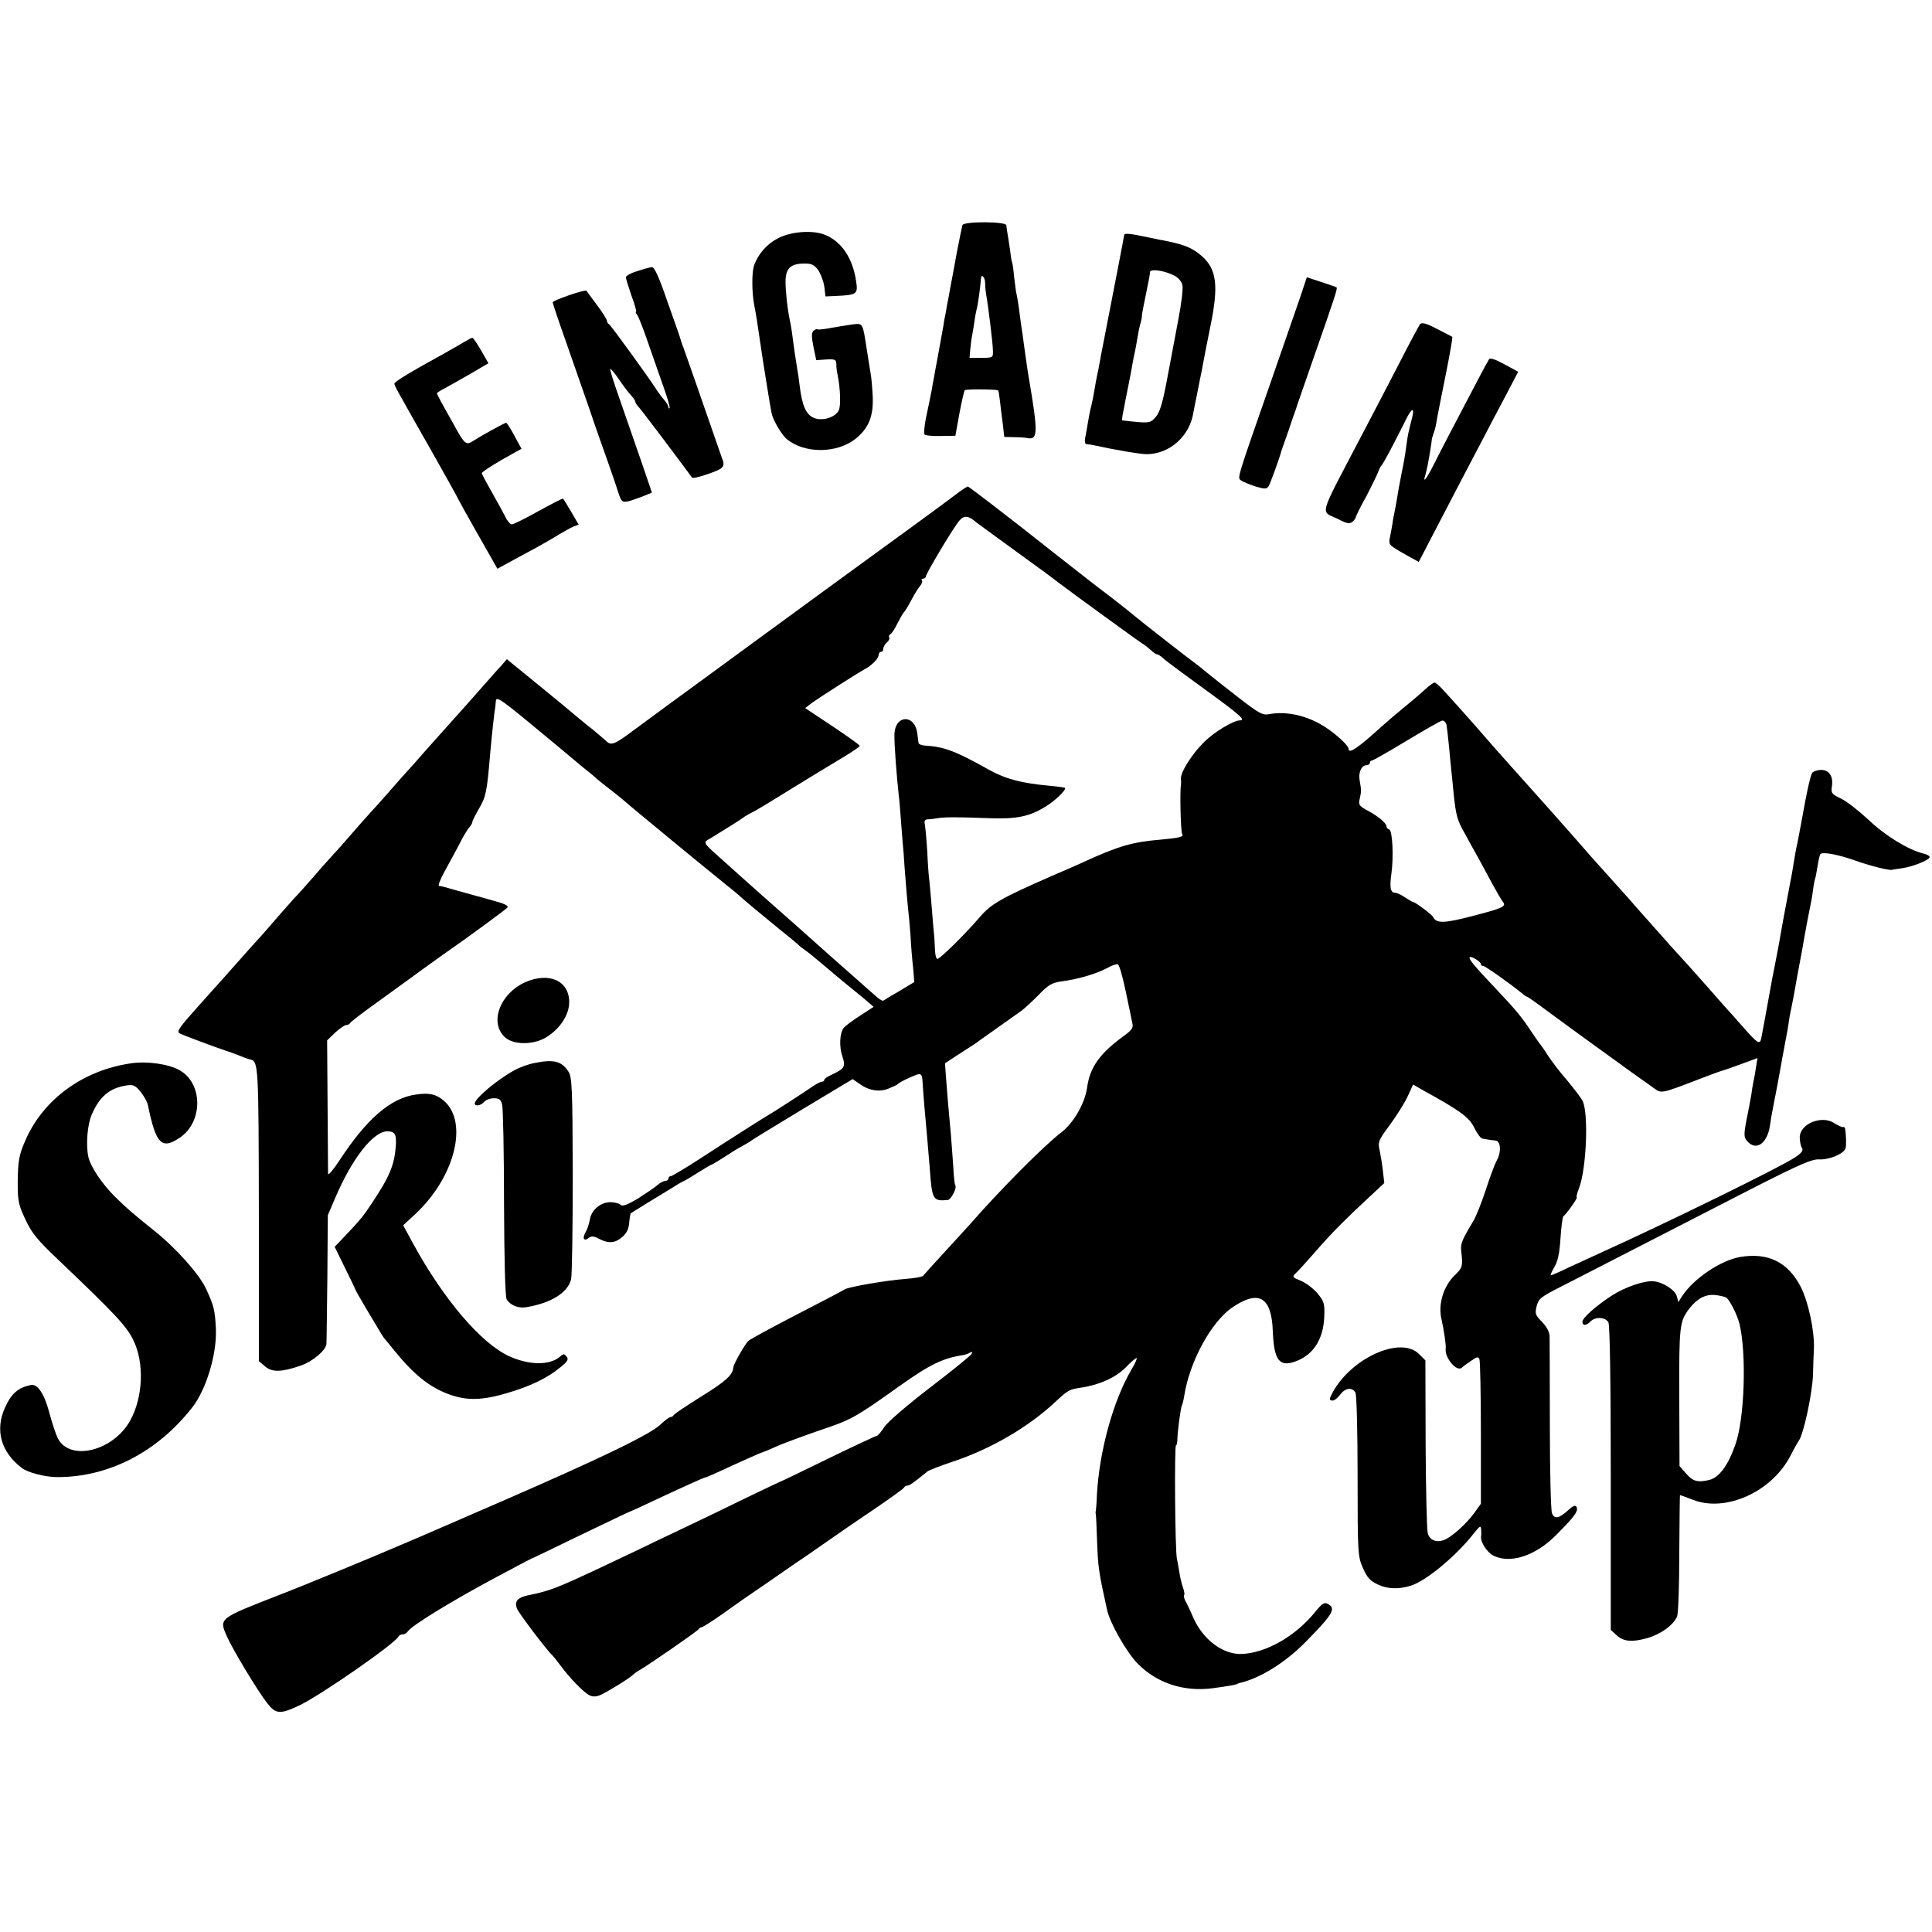
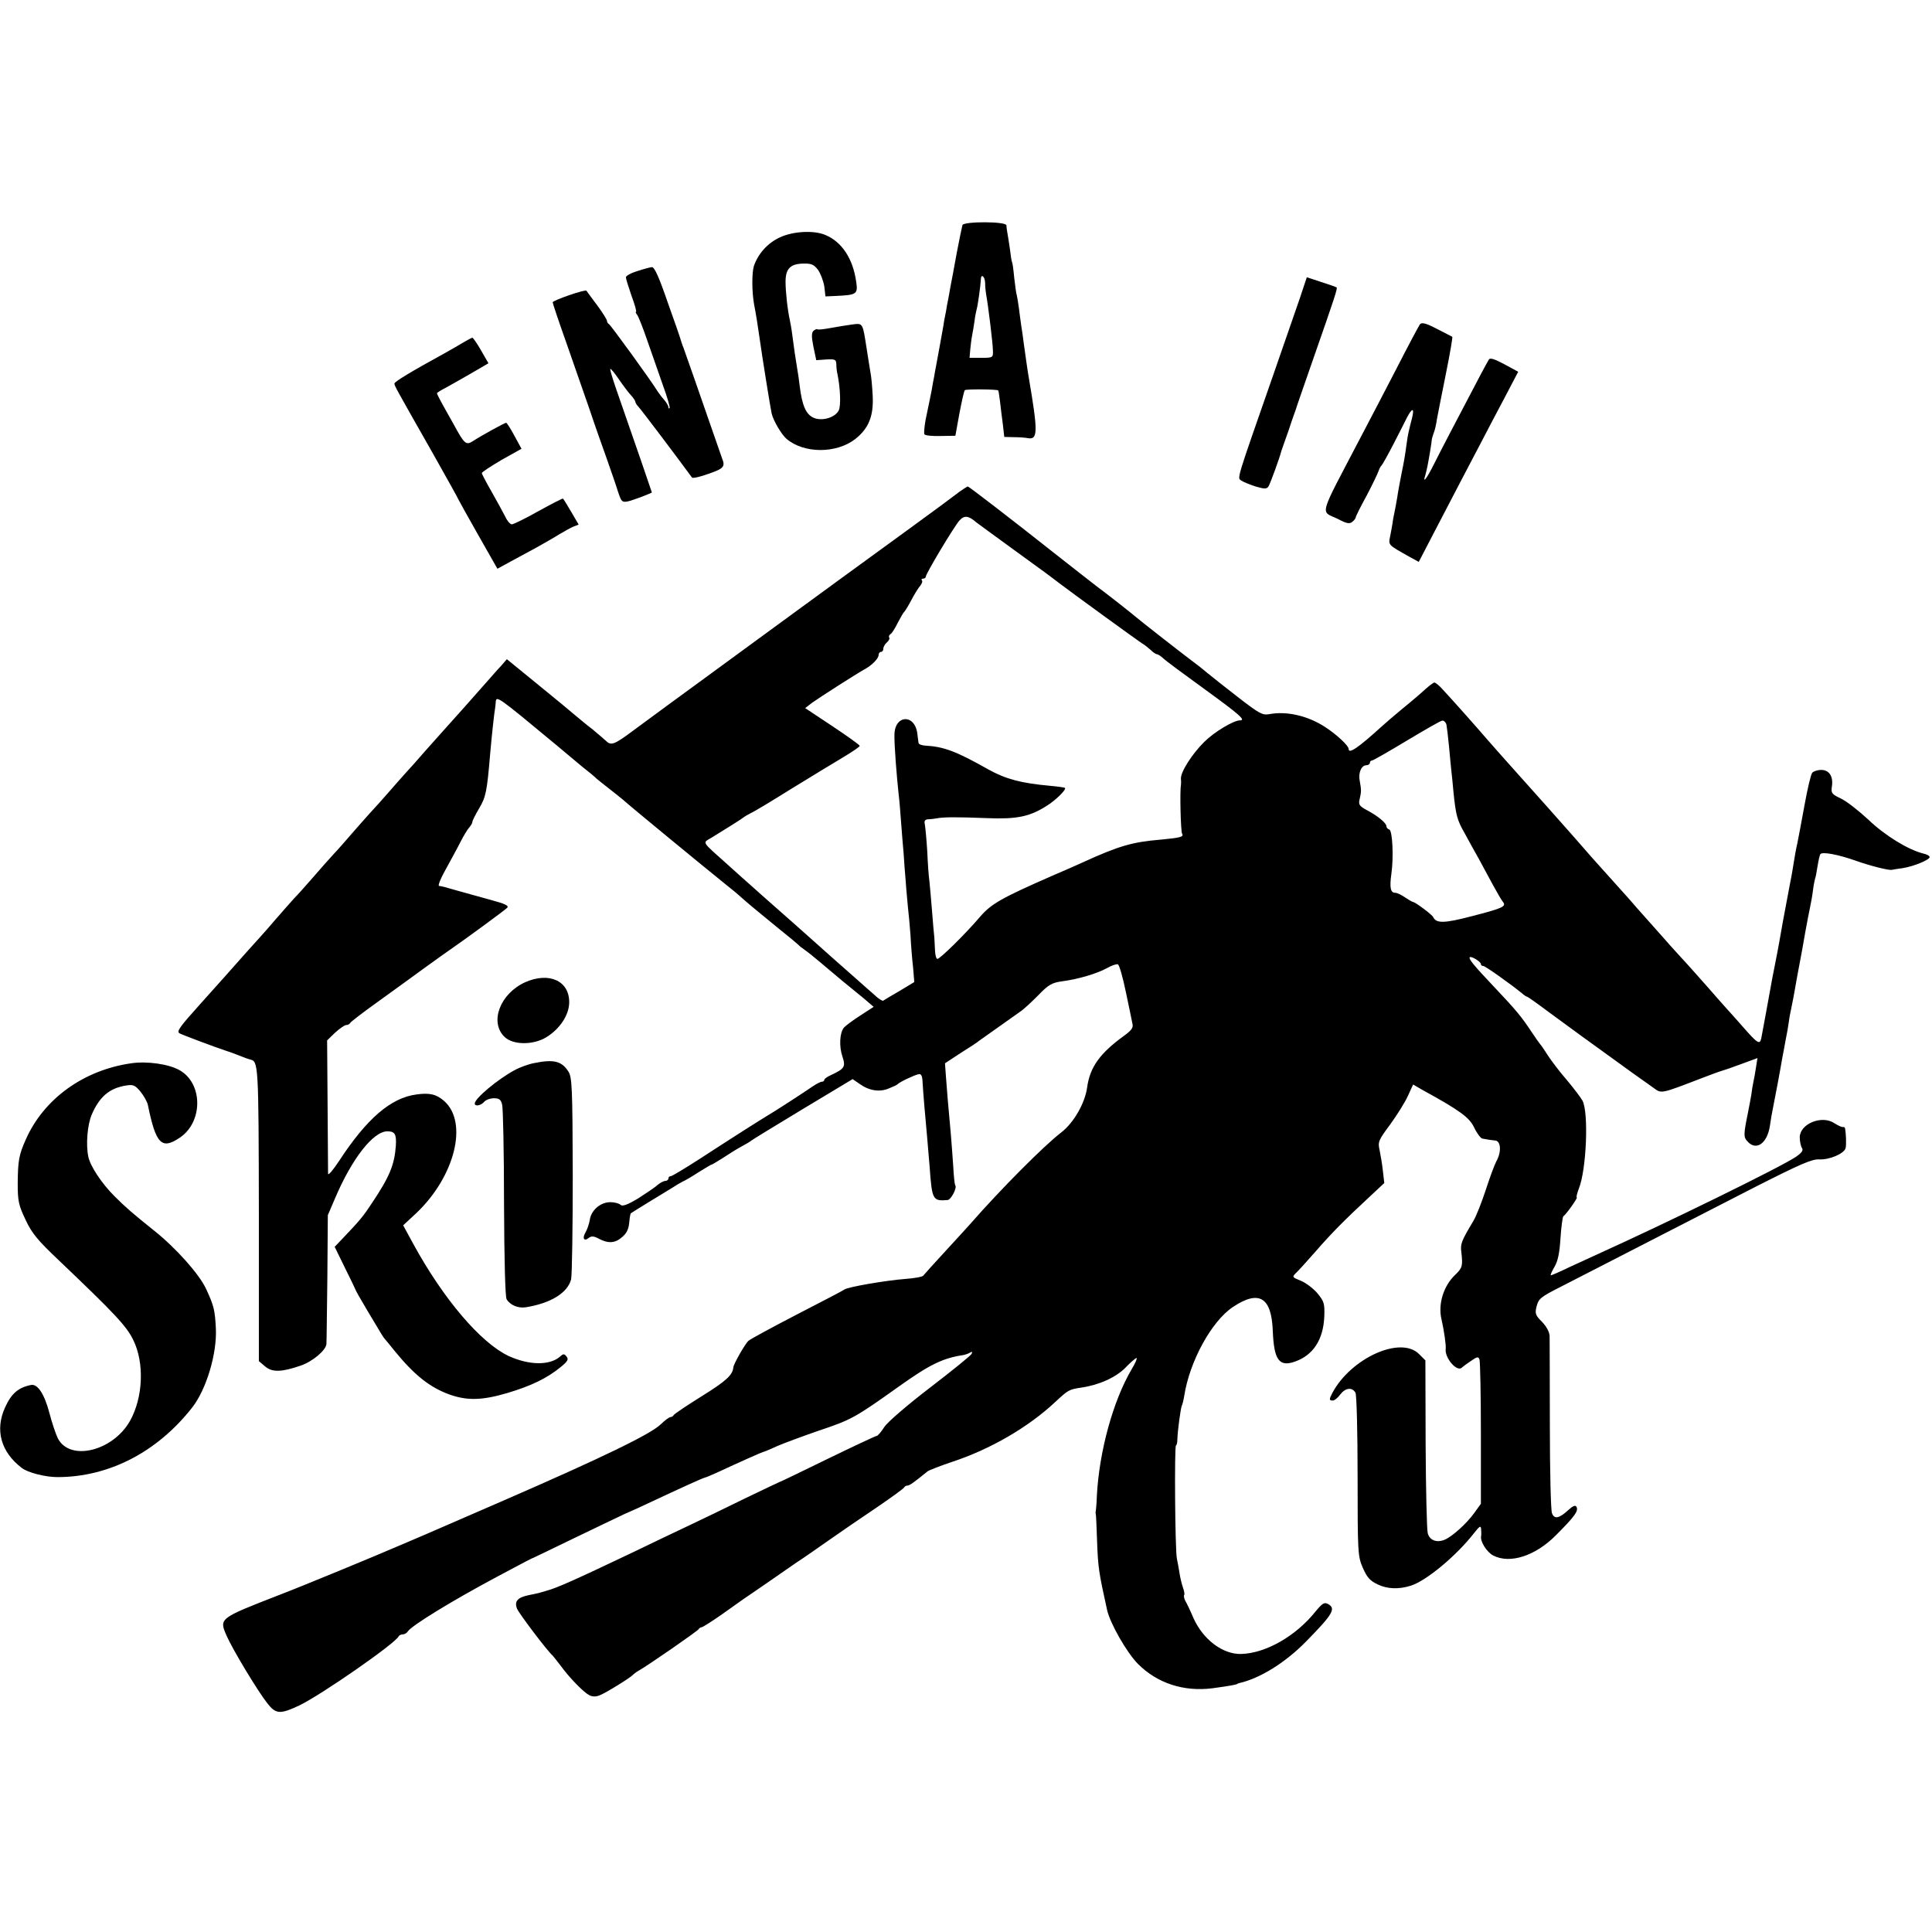
<svg xmlns="http://www.w3.org/2000/svg" version="1.0" width="818pt" height="818pt" viewBox="0 0 818 818" preserveAspectRatio="xMidYMid meet">
  <g transform="translate(0,818) scale(0.1,-0.1)" fill="#000000" stroke="none">
    <path d="M4075 7227 c-2 -7 -13 -59 -24 -117 -10 -58 -23 -123 -27 -145 -4 -22 -8 -47 -10 -55 -2 -8 -6 -31 -9 -50 -4 -19 -9 -44 -10 -55 -9 -52 -26 -143 -30 -165 -3 -14 -7 -38 -10 -55 -3 -16 -8 -41 -10 -55 -3 -14 -7 -36 -10 -50 -3 -14 -10 -49 -16 -77 -5 -29 -8 -57 -5 -62 3 -5 34 -8 68 -7 l63 1 17 94 c10 52 20 97 23 99 4 5 137 4 141 -1 2 -1 5 -23 8 -47 3 -25 8 -69 12 -97 l6 -53 42 -1 c22 0 48 -2 57 -4 44 -8 44 25 5 255 -5 27 -14 93 -22 150 -2 19 -7 51 -10 70 -3 19 -7 53 -10 75 -3 22 -7 47 -9 55 -3 8 -7 42 -11 75 -3 33 -7 62 -9 65 -2 3 -6 28 -9 55 -4 28 -9 59 -11 70 -2 11 -4 25 -4 31 -1 17 -181 17 -186 1z m96 -244 c0 -16 2 -37 4 -48 8 -41 29 -211 29 -240 1 -29 0 -30 -49 -30 l-50 0 3 35 c2 19 5 46 8 60 3 14 7 41 10 60 2 19 7 42 9 50 5 15 17 103 18 128 1 25 17 11 18 -15z" />
    <path d="M3302 7175 c-52 -24 -92 -69 -110 -121 -9 -29 -9 -109 1 -164 8 -40 16 -92 22 -135 14 -99 47 -302 52 -325 7 -31 42 -90 63 -108 74 -63 211 -63 291 -1 57 45 78 97 74 182 -2 40 -6 83 -9 97 -2 14 -10 59 -16 100 -18 115 -15 112 -63 106 -23 -3 -64 -10 -92 -15 -27 -5 -52 -8 -54 -5 -2 2 -10 -1 -16 -6 -9 -8 -10 -23 -1 -68 l12 -57 42 3 c38 2 42 0 43 -20 0 -13 2 -32 5 -43 12 -59 15 -134 5 -153 -16 -31 -73 -47 -108 -30 -31 15 -47 52 -57 133 -3 28 -8 59 -10 70 -2 11 -7 43 -11 70 -13 99 -15 110 -20 135 -11 50 -19 126 -19 167 0 55 20 76 75 77 34 1 45 -4 62 -26 11 -15 23 -47 27 -70 l5 -43 45 2 c88 4 93 8 85 61 -14 98 -61 168 -130 197 -49 21 -137 16 -193 -10z" />
-     <path d="M4760 7186 c0 -2 -14 -76 -31 -163 -33 -169 -33 -170 -55 -283 -8 -41 -17 -86 -19 -100 -2 -14 -7 -36 -10 -50 -3 -14 -8 -41 -11 -60 -3 -19 -9 -51 -14 -70 -5 -19 -11 -51 -14 -70 -3 -19 -8 -47 -11 -62 -4 -19 -1 -28 7 -29 7 0 20 -2 28 -4 97 -21 198 -38 226 -38 97 1 182 77 197 178 3 17 8 41 11 55 3 14 8 39 11 55 3 17 8 41 11 55 3 14 11 59 19 100 8 41 17 86 20 100 35 170 27 241 -38 297 -42 36 -75 49 -177 68 -14 3 -47 10 -73 15 -51 11 -77 13 -77 6z m212 -173 c15 -7 31 -25 34 -39 4 -14 -4 -80 -17 -147 -28 -147 -20 -108 -49 -260 -19 -100 -30 -134 -48 -154 -24 -26 -25 -26 -140 -13 -2 0 -1 12 2 28 3 15 8 38 10 52 3 14 10 50 16 80 6 30 13 66 15 80 2 14 7 36 10 50 3 14 8 41 11 60 3 19 8 44 11 55 4 11 8 29 8 40 1 11 8 47 15 80 17 84 18 88 19 103 1 15 61 7 103 -15z" />
    <path d="M2698 7032 c-27 -8 -48 -20 -48 -26 0 -6 11 -41 24 -79 14 -37 22 -67 19 -67 -3 0 -1 -6 4 -12 6 -7 25 -56 43 -108 18 -52 48 -137 66 -189 19 -52 32 -96 29 -99 -3 -3 -5 -1 -5 4 0 6 -8 19 -17 30 -10 11 -22 27 -28 36 -28 46 -200 283 -207 286 -4 2 -8 8 -8 13 0 6 -19 36 -42 67 -23 31 -44 59 -45 61 -5 7 -143 -41 -143 -49 0 -4 25 -79 56 -166 30 -87 75 -215 99 -284 23 -69 57 -165 75 -215 17 -49 39 -111 47 -138 18 -52 14 -51 101 -20 23 9 42 17 42 18 0 2 -61 179 -155 449 -13 39 -23 72 -21 74 2 2 19 -18 37 -45 18 -26 41 -57 51 -67 10 -11 18 -23 18 -27 0 -4 6 -14 13 -21 10 -10 158 -206 227 -300 3 -4 35 3 70 16 64 22 72 30 57 66 -3 8 -24 69 -47 135 -39 113 -105 302 -117 335 -4 8 -7 20 -9 25 -1 6 -26 79 -56 162 -37 108 -57 153 -68 152 -8 -1 -36 -8 -62 -17z" />
    <path d="M5503 6916 c-17 -50 -68 -197 -113 -326 -159 -456 -152 -432 -134 -445 9 -6 36 -17 61 -25 38 -11 46 -11 54 1 7 11 48 123 54 149 1 3 4 12 7 20 3 8 13 38 23 65 9 28 19 57 22 65 3 8 7 20 9 25 1 6 35 102 74 215 92 263 104 300 99 303 -2 2 -31 12 -65 23 l-61 20 -30 -90z" />
    <path d="M6012 6807 c-5 -7 -50 -91 -99 -187 -50 -96 -115 -222 -146 -280 -191 -366 -178 -319 -99 -359 34 -18 47 -20 58 -10 8 6 14 15 14 18 0 4 20 45 45 90 24 46 47 93 51 105 4 11 10 23 14 26 3 3 26 43 50 90 24 47 50 97 57 112 22 42 32 42 22 0 -5 -20 -12 -46 -14 -57 -3 -11 -8 -40 -11 -65 -3 -25 -11 -74 -19 -110 -7 -36 -16 -83 -19 -105 -4 -23 -9 -52 -12 -65 -3 -14 -7 -34 -8 -45 -2 -11 -6 -36 -10 -55 -8 -38 -10 -36 79 -86 l42 -23 53 102 c93 179 161 309 210 402 26 50 72 138 103 196 l55 105 -59 32 c-41 22 -60 28 -65 20 -4 -7 -20 -35 -34 -62 -112 -213 -168 -320 -197 -378 -33 -66 -51 -89 -38 -49 3 11 7 28 9 38 7 35 18 103 18 110 0 5 4 17 8 29 5 11 11 38 14 60 4 21 21 108 38 192 17 84 29 154 27 156 -2 1 -32 17 -66 34 -46 24 -63 28 -71 19z" />
    <path d="M1965 6732 c-16 -10 -55 -32 -85 -49 -137 -75 -210 -119 -210 -127 0 -9 2 -13 164 -298 58 -103 106 -189 106 -191 0 -1 37 -68 83 -149 l83 -146 55 30 c30 16 79 43 109 59 30 17 73 41 95 55 22 13 50 29 62 34 l23 9 -31 53 c-17 29 -33 55 -35 57 -1 2 -48 -22 -104 -53 -55 -31 -106 -56 -113 -56 -7 0 -20 15 -28 33 -9 17 -34 64 -57 104 -23 40 -42 76 -42 80 0 4 38 29 84 56 l84 47 -30 55 c-16 30 -32 55 -35 55 -6 0 -103 -53 -138 -76 -32 -21 -38 -16 -85 71 -19 33 -42 75 -52 93 -10 18 -18 35 -18 37 0 2 15 12 33 21 17 9 66 37 108 61 l77 45 -31 54 c-17 30 -34 54 -37 54 -3 0 -18 -8 -35 -18z" />
    <path d="M4080 6110 c-8 -5 -24 -16 -35 -25 -17 -13 -80 -60 -190 -140 -53 -38 -538 -392 -595 -434 -36 -26 -135 -99 -220 -161 -186 -136 -260 -190 -360 -264 -79 -59 -93 -64 -114 -43 -8 7 -33 29 -56 48 -24 18 -57 46 -74 60 -17 15 -89 74 -160 132 l-130 106 -25 -29 c-15 -15 -41 -46 -60 -67 -40 -46 -158 -178 -186 -209 -11 -12 -45 -50 -75 -84 -30 -35 -66 -75 -80 -90 -14 -15 -47 -53 -75 -85 -27 -31 -63 -71 -80 -89 -16 -18 -50 -56 -75 -85 -25 -29 -60 -69 -79 -89 -18 -20 -57 -63 -85 -96 -28 -32 -64 -73 -81 -90 -16 -18 -50 -56 -75 -85 -25 -29 -56 -65 -70 -80 -23 -25 -58 -64 -150 -168 -19 -21 -66 -74 -104 -116 -87 -97 -99 -114 -86 -122 10 -6 154 -60 200 -75 14 -4 39 -14 55 -20 17 -7 36 -14 44 -16 35 -7 36 -16 37 -651 l0 -626 26 -22 c30 -26 70 -25 151 3 50 17 106 64 109 91 1 9 2 135 4 281 l2 265 30 70 c71 168 162 285 222 285 32 0 39 -12 36 -61 -6 -82 -27 -132 -102 -244 -34 -52 -51 -73 -117 -142 l-40 -42 43 -88 c24 -48 44 -90 45 -93 0 -3 22 -41 48 -85 66 -111 71 -119 77 -125 3 -3 21 -25 41 -50 84 -103 150 -155 234 -185 74 -26 138 -24 243 7 101 30 169 63 226 110 30 24 34 33 25 44 -10 13 -14 13 -28 0 -44 -38 -131 -37 -218 3 -118 56 -275 240 -403 474 l-43 79 56 52 c163 155 220 383 118 474 -33 29 -62 36 -118 28 -108 -14 -210 -102 -327 -281 -25 -38 -46 -63 -47 -55 0 8 -1 139 -2 290 l-2 275 34 33 c19 17 40 32 47 32 7 0 14 4 16 8 2 5 53 44 113 87 61 44 151 109 200 145 50 36 100 72 112 80 57 39 229 165 240 176 9 9 -7 17 -70 34 -45 12 -107 30 -137 38 -63 18 -66 19 -81 21 -6 0 6 31 27 68 20 37 49 89 63 117 14 28 32 57 39 64 6 7 12 17 12 22 0 5 13 31 29 58 28 47 33 71 46 227 7 81 18 180 21 195 1 8 3 21 3 28 2 28 9 23 257 -183 39 -33 89 -74 110 -92 22 -17 49 -39 60 -50 12 -10 36 -29 54 -43 18 -14 42 -33 54 -43 44 -39 341 -283 444 -366 18 -14 46 -37 61 -51 35 -31 55 -47 156 -130 44 -35 82 -67 85 -70 3 -4 14 -13 26 -21 12 -8 43 -33 70 -56 27 -23 69 -58 94 -79 25 -20 64 -52 87 -71 l42 -36 -57 -37 c-31 -20 -62 -43 -69 -51 -18 -22 -21 -80 -6 -123 14 -43 9 -51 -49 -78 -16 -7 -28 -16 -28 -20 0 -5 -5 -8 -10 -8 -6 0 -23 -9 -38 -19 -33 -23 -170 -112 -195 -126 -22 -13 -139 -87 -285 -182 -62 -40 -117 -73 -122 -73 -6 0 -10 -4 -10 -10 0 -5 -6 -10 -13 -10 -7 0 -22 -8 -33 -17 -10 -10 -48 -35 -82 -57 -47 -28 -67 -35 -75 -27 -6 6 -26 11 -43 11 -42 0 -82 -35 -87 -76 -3 -17 -11 -40 -18 -52 -15 -25 -6 -40 14 -23 11 8 21 8 43 -4 40 -21 69 -19 99 8 18 15 27 34 29 60 2 21 5 39 7 40 2 2 37 23 77 48 40 24 85 52 100 61 15 10 34 21 42 25 8 3 39 21 68 40 29 18 54 33 57 33 2 0 23 13 47 28 24 16 59 38 78 48 19 10 37 21 40 24 3 3 101 63 217 133 l213 128 29 -20 c40 -29 85 -36 123 -20 18 7 35 15 38 18 7 9 73 40 90 43 10 2 15 -7 16 -32 2 -38 12 -158 19 -230 2 -25 7 -83 11 -130 10 -141 13 -146 76 -141 15 1 42 54 32 63 -2 3 -6 38 -8 79 -3 41 -7 101 -10 134 -11 119 -17 191 -21 247 l-4 56 67 44 c37 23 72 46 77 51 13 9 142 101 175 124 14 9 48 41 76 69 43 45 58 53 100 59 70 9 149 33 191 56 19 11 40 18 46 16 6 -2 21 -55 34 -118 13 -63 26 -123 28 -135 4 -16 -6 -28 -38 -51 -100 -73 -142 -131 -154 -216 -9 -68 -57 -151 -110 -192 -72 -55 -258 -242 -383 -385 -8 -9 -55 -61 -105 -115 -49 -53 -92 -101 -96 -106 -3 -5 -36 -11 -75 -14 -81 -6 -245 -34 -259 -45 -5 -4 -95 -51 -200 -105 -104 -54 -197 -104 -206 -112 -14 -12 -63 -98 -64 -112 -3 -33 -30 -58 -133 -122 -64 -40 -118 -76 -120 -81 -2 -4 -8 -8 -13 -8 -6 0 -24 -14 -42 -31 -42 -41 -244 -139 -662 -321 -297 -129 -290 -126 -327 -142 -18 -8 -64 -27 -103 -44 -125 -54 -428 -179 -525 -216 -254 -99 -253 -98 -220 -173 25 -57 131 -233 172 -285 36 -46 54 -47 135 -9 92 44 409 264 421 293 2 4 10 8 17 8 8 0 18 6 22 13 17 25 186 129 383 234 116 62 145 77 150 78 3 1 79 38 170 82 91 44 188 90 215 103 28 12 77 34 110 50 128 60 220 102 230 104 6 1 30 12 55 23 88 41 185 84 190 85 3 0 30 11 60 25 30 13 109 42 175 65 141 47 156 56 340 187 132 94 187 121 276 134 8 2 20 6 26 10 8 5 11 4 7 -5 -3 -7 -82 -71 -176 -143 -99 -76 -180 -146 -194 -167 -13 -21 -28 -38 -33 -38 -4 0 -98 -44 -207 -97 -109 -53 -201 -98 -204 -98 -3 -1 -68 -32 -145 -69 -77 -38 -185 -90 -240 -116 -55 -26 -158 -75 -230 -110 -252 -120 -326 -153 -370 -165 -16 -5 -32 -9 -35 -10 -3 -1 -22 -5 -42 -9 -47 -10 -61 -26 -49 -57 7 -19 128 -179 151 -199 3 -3 18 -22 34 -43 37 -51 96 -111 120 -124 13 -7 28 -8 45 -1 24 9 130 74 141 87 3 3 13 11 22 16 44 25 253 170 256 177 2 4 8 8 12 8 5 0 44 25 87 55 43 31 85 60 93 66 8 5 51 35 95 65 44 31 103 71 130 90 28 18 88 60 135 93 47 33 137 95 200 137 63 43 117 82 118 86 2 4 8 8 14 8 9 0 26 12 85 60 6 5 53 23 103 40 162 53 324 147 438 254 55 51 58 53 111 61 75 11 146 43 187 85 21 22 42 40 46 40 4 0 -5 -22 -21 -48 -78 -133 -137 -346 -147 -536 -1 -34 -4 -63 -5 -66 -1 -3 0 -9 1 -15 1 -5 3 -55 5 -110 4 -111 7 -132 42 -290 12 -57 83 -181 130 -229 82 -83 195 -120 318 -104 73 10 99 15 103 18 1 1 5 3 10 4 87 20 194 86 282 176 114 116 128 140 92 159 -15 8 -24 2 -52 -32 -84 -105 -211 -177 -315 -180 -78 -2 -161 61 -202 152 -13 31 -29 64 -35 74 -5 11 -7 21 -4 24 2 3 0 16 -5 30 -5 14 -12 42 -15 62 -3 20 -8 47 -11 61 -8 34 -11 480 -4 480 3 0 6 12 6 28 1 34 14 132 19 141 2 3 7 22 10 41 23 147 116 316 206 376 111 74 164 42 169 -103 5 -121 27 -152 94 -128 77 27 120 93 124 191 2 55 -1 64 -29 98 -17 20 -48 44 -70 53 -37 15 -38 16 -21 33 10 9 47 50 83 91 66 76 121 132 229 232 l62 58 -6 52 c-3 29 -10 68 -14 88 -8 34 -4 42 45 108 29 40 63 94 75 121 l22 48 38 -22 c162 -89 200 -117 221 -161 12 -25 28 -46 35 -46 7 -1 18 -3 23 -4 6 -1 19 -3 30 -4 25 -1 28 -49 5 -89 -8 -15 -28 -70 -45 -122 -17 -52 -40 -110 -52 -130 -51 -85 -55 -97 -51 -130 7 -60 5 -68 -26 -98 -49 -46 -73 -124 -58 -187 11 -48 20 -111 18 -126 -5 -39 49 -101 69 -79 3 3 19 15 37 27 27 19 32 20 37 7 3 -9 6 -150 6 -313 l0 -298 -28 -39 c-34 -47 -96 -102 -127 -114 -34 -13 -62 -1 -70 28 -4 15 -8 186 -9 379 l-1 353 -27 27 c-78 78 -288 -17 -367 -165 -14 -27 -14 -32 2 -32 7 0 21 11 31 25 22 29 51 33 65 8 5 -10 9 -167 9 -354 0 -324 1 -339 22 -387 18 -41 30 -55 64 -71 40 -19 88 -21 139 -5 65 20 194 127 269 224 23 29 28 32 29 15 1 -11 1 -24 0 -29 -5 -22 24 -68 51 -82 71 -37 179 -2 266 86 81 81 97 104 86 121 -4 7 -16 2 -33 -14 -39 -36 -60 -41 -70 -14 -5 12 -9 180 -9 372 0 193 -1 363 -1 378 -1 18 -13 40 -32 60 -28 28 -31 35 -23 66 8 32 18 40 99 81 50 26 200 103 335 172 135 69 353 181 485 249 197 100 247 122 278 120 43 -2 104 24 111 47 4 15 2 61 -2 84 -1 5 -5 7 -9 6 -5 -1 -20 6 -36 16 -53 36 -146 -2 -147 -59 0 -16 4 -37 9 -45 7 -10 1 -20 -25 -38 -63 -43 -545 -279 -839 -412 -27 -12 -82 -38 -122 -56 -39 -19 -74 -34 -77 -34 -3 0 4 16 15 35 15 25 22 59 26 122 3 48 9 90 12 93 13 9 63 80 57 80 -3 0 1 17 9 38 32 80 42 322 15 372 -7 13 -37 52 -66 87 -30 34 -66 82 -81 105 -15 24 -30 45 -33 48 -3 3 -18 25 -35 50 -42 64 -67 94 -154 186 -91 96 -114 124 -108 131 6 6 47 -19 47 -29 0 -5 4 -8 10 -8 8 0 114 -75 163 -115 9 -8 19 -15 22 -15 3 0 44 -29 92 -65 49 -36 111 -81 138 -101 28 -20 91 -66 141 -102 51 -37 102 -74 114 -82 12 -8 35 -25 52 -37 33 -24 29 -25 203 42 39 15 77 29 85 31 8 2 46 15 83 29 l68 25 -6 -38 c-3 -21 -8 -49 -11 -62 -3 -14 -7 -38 -9 -55 -3 -16 -9 -52 -15 -80 -18 -88 -18 -100 -2 -117 37 -43 85 -10 96 67 3 22 8 51 11 65 7 33 36 188 41 220 3 14 9 48 14 75 6 28 12 64 14 80 2 17 7 41 10 55 6 27 11 55 26 140 6 30 12 66 15 80 3 14 7 39 10 55 5 28 11 64 20 110 2 11 6 31 9 45 3 14 9 45 12 70 3 25 8 47 9 50 2 3 6 25 10 50 4 25 9 48 12 53 7 12 76 -1 152 -28 59 -21 138 -41 151 -38 3 1 23 4 45 7 46 7 115 35 115 47 0 5 -12 12 -27 15 -64 16 -162 76 -232 143 -41 38 -93 79 -117 90 -38 18 -42 23 -38 50 7 43 -11 71 -45 71 -16 0 -33 -6 -38 -12 -6 -7 -20 -67 -32 -133 -12 -66 -26 -140 -31 -165 -6 -25 -12 -61 -15 -80 -3 -19 -9 -57 -15 -85 -28 -147 -41 -219 -46 -250 -3 -16 -11 -61 -19 -100 -8 -38 -16 -83 -19 -100 -8 -44 -36 -198 -39 -212 -6 -27 -16 -21 -73 44 -32 37 -66 74 -74 83 -8 9 -42 47 -75 85 -33 37 -82 93 -110 123 -27 30 -57 62 -65 72 -8 9 -44 50 -80 90 -36 40 -72 81 -81 92 -9 10 -45 50 -79 88 -34 38 -70 78 -79 88 -58 68 -312 353 -370 417 -19 21 -53 60 -75 85 -42 49 -145 165 -188 211 -14 16 -30 29 -35 29 -4 0 -21 -13 -38 -28 -16 -15 -59 -52 -95 -81 -36 -30 -76 -64 -90 -77 -100 -91 -140 -118 -140 -95 0 14 -52 62 -100 93 -74 48 -163 68 -237 54 -28 -5 -42 3 -130 71 -54 42 -114 89 -133 105 -19 16 -39 32 -45 36 -46 34 -243 188 -255 199 -15 13 -107 86 -170 133 -18 14 -99 77 -179 140 -174 138 -359 280 -363 280 -2 0 -10 -5 -18 -10z m54 -142 c6 -5 70 -51 141 -103 72 -52 141 -103 154 -112 13 -10 39 -29 57 -43 51 -39 333 -244 351 -255 9 -5 25 -18 35 -27 10 -10 22 -18 26 -18 5 0 17 -8 28 -18 10 -10 90 -69 177 -132 146 -106 173 -130 147 -130 -27 0 -109 -49 -151 -91 -53 -52 -101 -129 -99 -156 1 -10 1 -22 0 -28 -5 -24 -1 -195 5 -205 8 -13 -6 -17 -91 -25 -119 -10 -176 -26 -329 -96 -22 -10 -80 -36 -130 -57 -217 -95 -258 -119 -305 -173 -61 -72 -170 -179 -181 -179 -5 0 -9 15 -10 33 -1 17 -2 43 -3 57 -2 14 -6 66 -10 115 -4 50 -9 106 -11 125 -3 19 -7 76 -9 125 -3 50 -8 100 -10 113 -4 16 0 22 12 23 9 0 26 2 37 4 30 6 88 6 215 1 124 -5 179 6 250 51 38 23 86 70 79 77 -2 2 -31 6 -64 9 -121 11 -186 28 -260 69 -136 77 -190 97 -267 101 -16 1 -29 6 -29 12 -1 5 -3 23 -5 38 -10 86 -97 81 -97 -5 -1 -44 10 -180 18 -253 3 -22 7 -74 10 -115 3 -41 8 -102 11 -135 2 -33 6 -87 9 -120 2 -33 7 -80 9 -105 3 -25 8 -79 11 -120 2 -42 7 -103 11 -137 l5 -61 -63 -38 c-35 -20 -66 -39 -69 -41 -4 -1 -21 9 -37 25 -17 15 -44 38 -59 52 -56 49 -198 175 -203 180 -5 5 -151 134 -209 185 -19 17 -44 39 -56 50 -13 11 -55 49 -95 85 -113 101 -106 90 -68 113 60 37 123 76 133 84 6 5 21 14 35 21 14 6 90 52 170 102 80 49 178 109 217 132 40 24 73 46 73 50 0 4 -52 41 -115 83 l-116 77 30 23 c32 23 187 122 221 141 32 17 60 46 60 61 0 7 5 13 10 13 6 0 10 6 10 14 0 7 7 19 15 26 8 7 13 16 10 20 -3 5 -1 11 5 15 6 3 20 25 31 48 12 23 24 44 28 47 3 3 17 25 30 50 13 25 30 52 38 61 7 9 10 19 6 22 -3 4 -1 7 5 7 7 0 12 4 12 9 0 12 120 213 143 238 20 22 38 20 71 -9z m1990 -855 c2 -10 7 -52 11 -93 4 -41 8 -88 10 -104 2 -16 6 -57 9 -90 10 -97 15 -118 48 -175 16 -30 42 -77 58 -105 15 -28 42 -78 60 -111 18 -33 37 -66 43 -73 16 -20 1 -27 -131 -61 -118 -31 -151 -31 -164 -4 -4 10 -75 63 -85 64 -5 1 -20 10 -35 20 -14 10 -33 19 -41 19 -20 0 -24 23 -16 80 10 70 5 183 -9 188 -7 2 -12 8 -12 14 0 13 -37 44 -83 68 -33 18 -36 24 -30 48 7 31 7 37 0 76 -7 33 7 66 28 66 8 0 15 5 15 10 0 6 4 10 9 10 4 0 71 38 147 84 77 46 144 85 151 85 6 1 14 -7 17 -16z" />
    <path d="M2223 4021 c-105 -48 -151 -167 -88 -230 35 -36 123 -37 179 -2 58 36 96 95 96 148 0 91 -86 129 -187 84z" />
    <path d="M555 3678 c-202 -29 -370 -151 -446 -323 -29 -65 -33 -89 -34 -185 0 -76 4 -93 33 -154 27 -58 51 -87 144 -175 233 -222 284 -276 312 -334 48 -97 42 -243 -13 -342 -72 -129 -255 -174 -306 -75 -9 18 -25 66 -36 108 -21 80 -50 124 -78 118 -54 -11 -83 -36 -110 -96 -43 -95 -17 -188 71 -255 25 -20 100 -39 151 -39 218 0 423 106 571 295 60 77 105 228 100 334 -4 78 -8 96 -42 169 -29 62 -128 173 -220 246 -91 73 -119 97 -168 146 -53 53 -101 125 -110 166 -11 52 -4 135 14 178 33 77 76 113 146 124 30 5 38 1 60 -25 14 -17 29 -43 32 -57 34 -166 58 -191 135 -139 99 66 99 230 -1 286 -46 26 -138 39 -205 29z" />
    <path d="M2262 3679 c-23 -4 -62 -18 -85 -31 -70 -38 -166 -118 -167 -140 0 -14 27 -9 40 7 7 8 25 15 41 15 23 0 30 -6 35 -27 4 -15 8 -203 8 -418 1 -241 5 -396 11 -406 15 -25 49 -39 81 -34 106 17 177 61 192 118 4 18 7 217 7 443 -1 373 -3 414 -19 438 -28 43 -61 52 -144 35z" />
-     <path d="M7368 2858 c-83 -14 -198 -92 -246 -166 l-16 -25 -6 23 c-6 27 -56 60 -97 65 -40 4 -120 -23 -178 -60 -68 -44 -125 -95 -125 -111 0 -18 15 -18 34 1 21 21 63 19 76 -4 6 -13 10 -238 10 -661 l0 -641 24 -22 c30 -28 66 -31 133 -12 57 17 110 56 124 92 5 13 9 133 9 268 1 135 2 245 3 245 1 0 27 -9 57 -21 140 -53 335 37 412 190 13 25 28 53 34 61 20 27 56 194 60 275 1 44 3 96 4 115 3 74 -23 196 -55 260 -54 106 -139 148 -257 128z m-59 -172 c14 -9 46 -72 56 -111 30 -126 22 -399 -17 -510 -31 -89 -69 -141 -111 -151 -49 -12 -70 -6 -99 28 l-27 31 -1 292 c-1 303 1 320 43 375 31 41 68 61 108 57 20 -2 41 -7 48 -11z" />
  </g>
</svg>